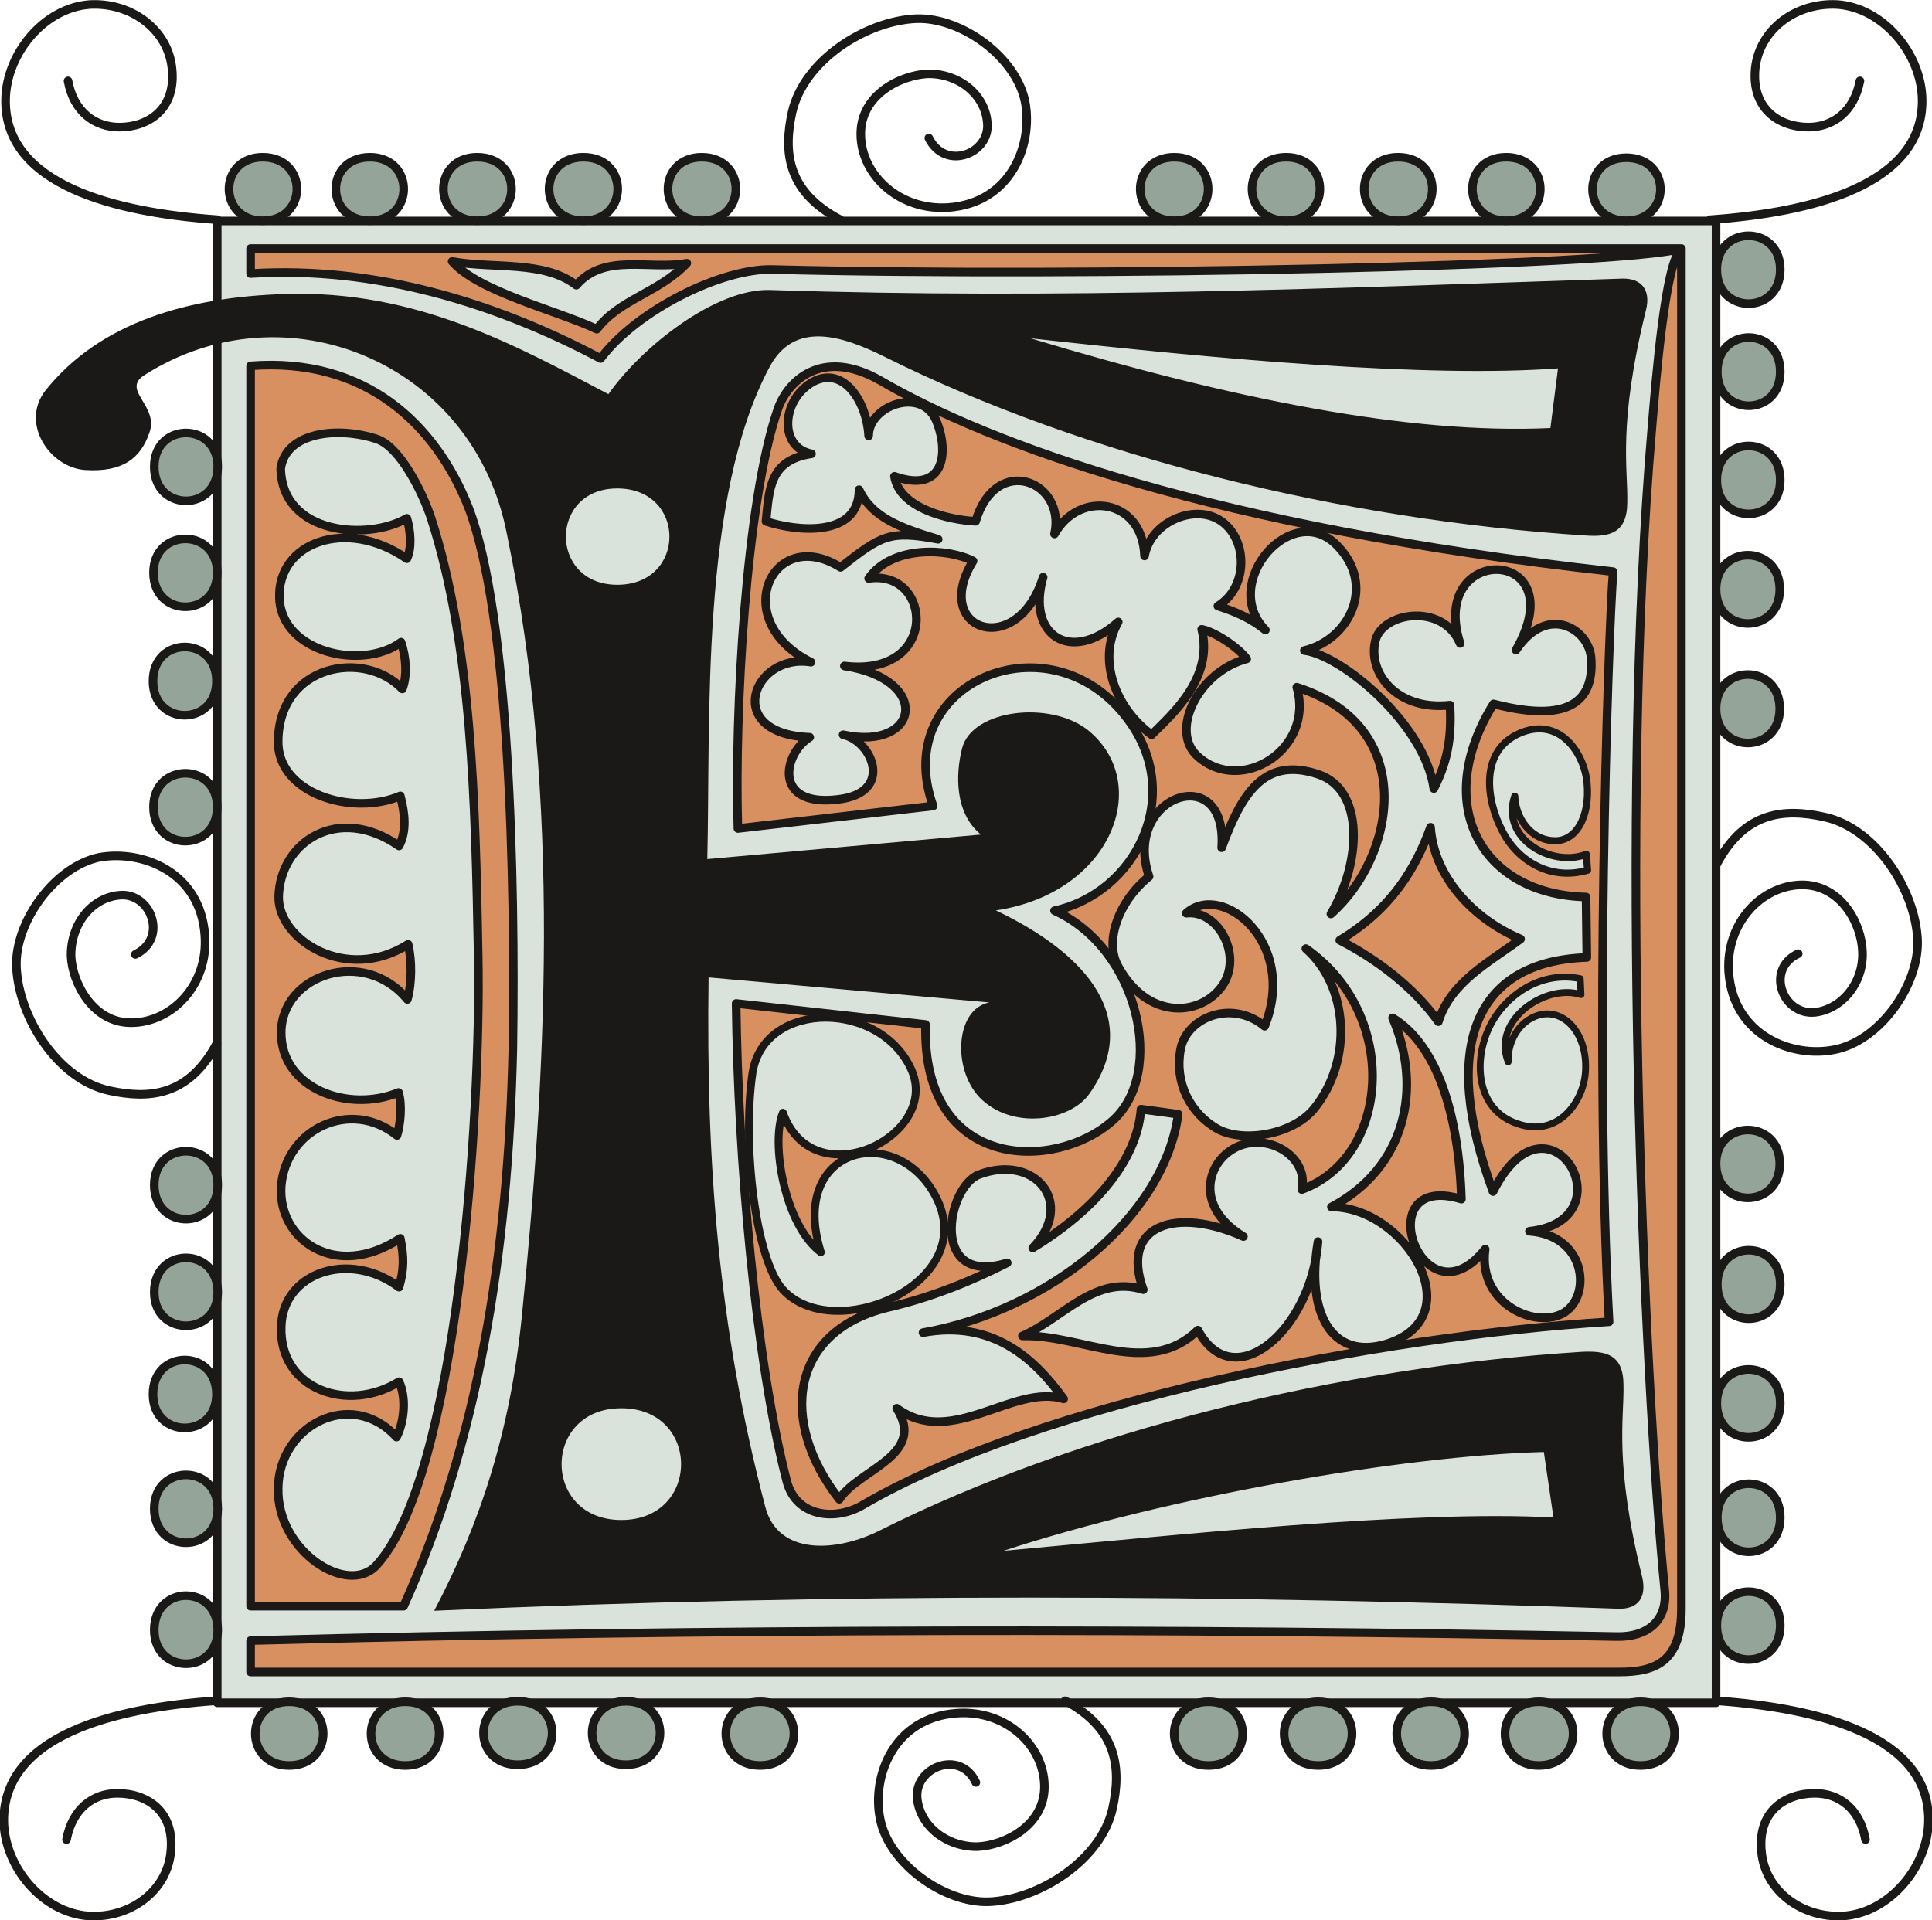
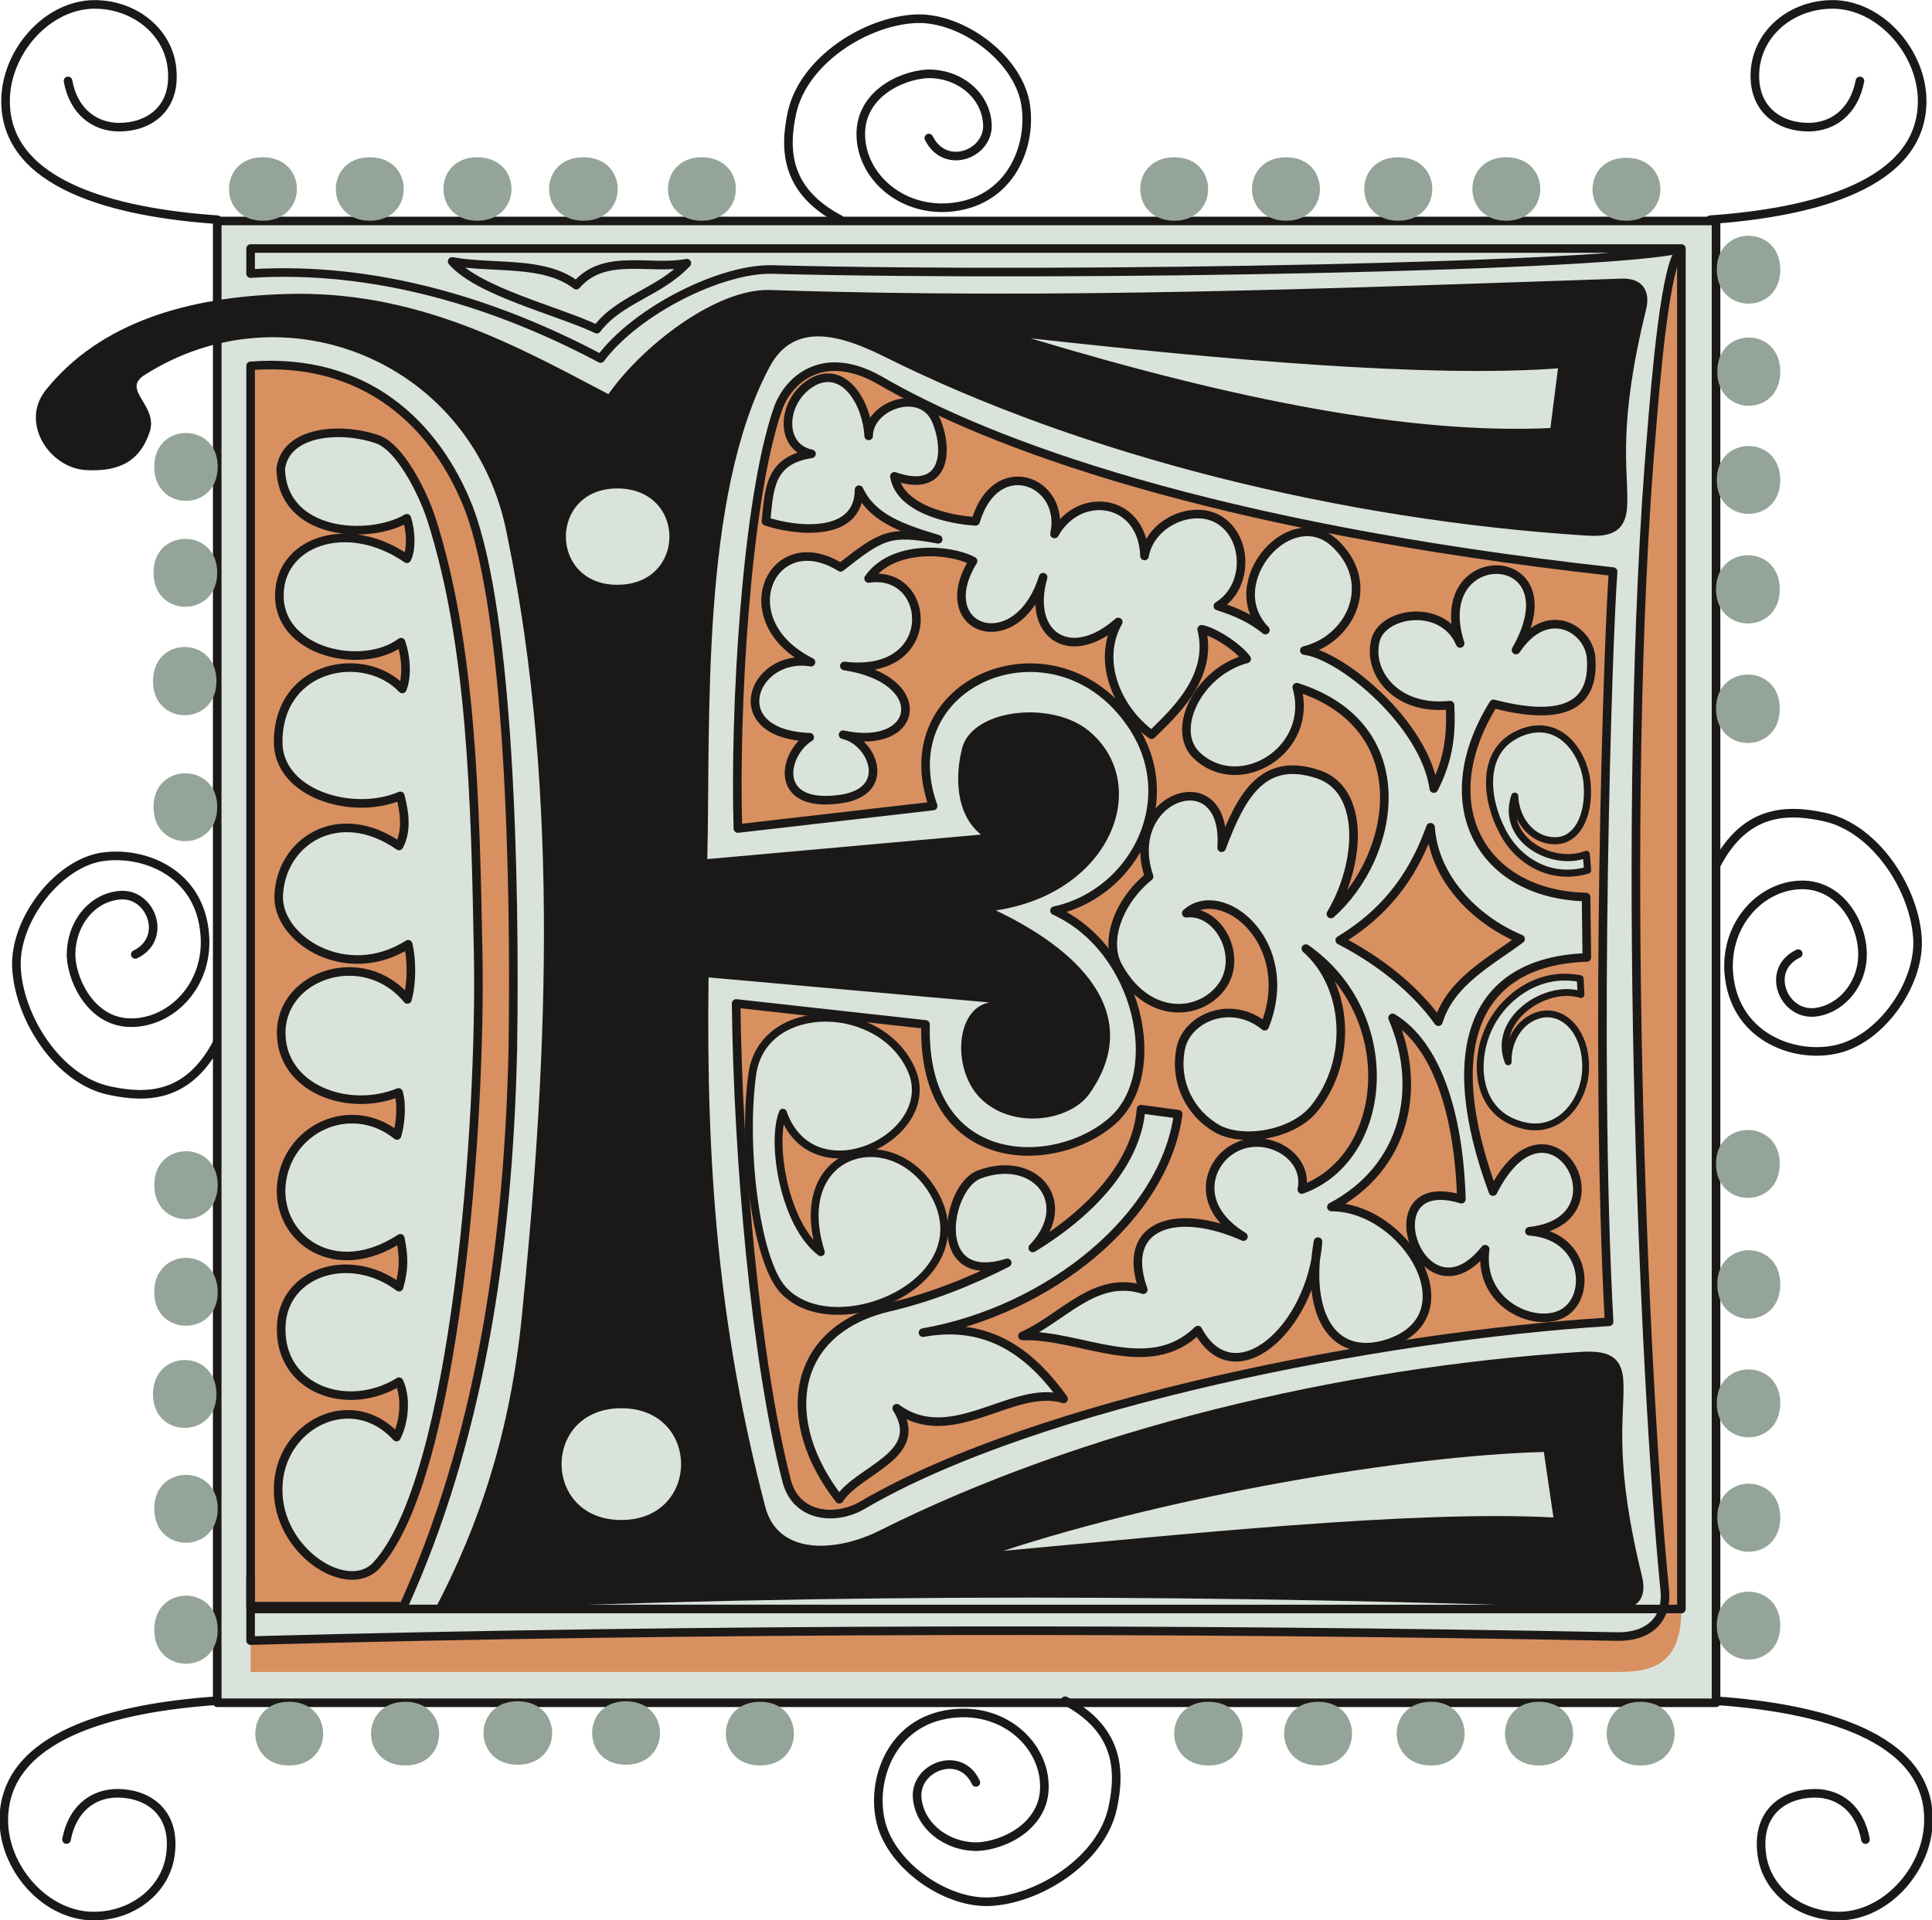
<svg xmlns="http://www.w3.org/2000/svg" xml:space="preserve" width="76.4mm" height="75.95mm" fill-rule="evenodd" stroke-linejoin="round" stroke-width="28.222" preserveAspectRatio="xMidYMid" version="1.2" viewBox="0 0 7640 7595">
  <defs class="ClipPathGroup">
    <clipPath id="a" clipPathUnits="userSpaceOnUse">
      <path d="M0 0h7640v7595H0z" />
    </clipPath>
  </defs>
  <g class="SlideGroup">
    <g class="Slide" clip-path="url(#a)">
      <g class="Page">
        <g class="com.sun.star.drawing.PolyPolygonShape">
          <path fill="none" d="M842 857h5962v5896H842z" class="BoundingBox" />
          <path fill="#D9E3DC" d="M859 874h5927v5861H859V874Z" />
          <path fill="none" stroke="#1B1918" stroke-linecap="round" stroke-width="34" d="M859 874h5927v5861H859V874Z" />
        </g>
        <g fill="none" class="com.sun.star.drawing.OpenBezierShape">
          <path d="M-2 0h7647v7597H-2z" class="BoundingBox" />
          <path stroke="#1B1918" stroke-linecap="round" stroke-width="34" d="M858 4126c-112 211-269 221-424 188-206-43-361-292-369-490-7-179 153-397 328-433 168-30 399 56 417 308 15 196-130 344-288 346-154 3-236-157-241-263-2-127 81-231 191-241 124-13 195 170 63 234M263 7276c23-122 105-183 201-183 117 0 229 71 211 234-15 152-160 261-325 251-181-13-333-193-335-376-2-338 436-447 840-475m3357 0c210 112 221 272 188 424-44 206-293 364-491 371-177 5-396-152-429-330-33-165 53-399 305-416 195-13 343 129 345 287 3 157-157 236-264 241-122 2-228-81-239-191-12-124 171-195 232-63m3518 226c-22-122-104-183-200-183-117 0-229 71-211 234 15 152 160 261 325 251 180-13 333-193 335-376 5-338-437-447-840-475m2-3308c112-213 272-221 424-188 206 43 364 292 371 490 5 179-152 398-330 431-165 33-399-54-417-308-12-194 130-341 287-344 158-2 239 155 242 265 5 123-82 227-188 239-127 13-198-170-66-232m244-3452c-23 122-107 183-204 183-114 0-226-71-210-233 17-153 160-261 325-252 180 13 332 193 335 376 5 338-437 447-838 475m-3440 0c-214-112-224-272-191-424 46-206 292-363 493-371 178-5 394 152 429 330 31 165-53 399-305 417-195 12-343-130-345-287-3-158 155-236 264-242 124-2 226 82 236 191 15 124-165 196-231 63M269 320c22 122 106 183 203 183 114 0 226-71 208-233C665 120 522 9 355 18 175 31 25 211 22 394c-5 338 434 447 838 475" />
        </g>
        <g class="com.sun.star.drawing.ClosedBezierShape">
          <path fill="none" d="M588 605h6470v6396H588z" class="BoundingBox" />
          <path fill="#94A499" d="M1039 622c180 0 180 251 0 251-178 0-178-251 0-251Zm0 0Zm5448 6361c-178 0-178-252 0-252 180 0 180 252 0 252Zm0 0Zm553-5917c0 180-251 180-251 0 0-178 251-178 251 0Zm0 0ZM610 6447c0-181 251-181 251 0 0 178-251 178-251 0Zm0 0ZM4644 622c178 0 178 251 0 251-180 0-180-251 0-251Zm0 0ZM3006 6983c-181 0-181-252 0-252 178 0 178 252 0 252Zm0 0Zm4032-2380c0 180-252 180-252 0 0-178 252-178 252 0Zm0 0ZM607 3192c0-178 252-178 252 0 0 180-252 180-252 0Zm0 0Zm856-2570c178 0 178 251 0 251-180 0-180-251 0-251Zm0 0Zm4622 6361c-178 0-178-252 0-252 181 0 181 252 0 252Zm0 0Zm955-5513c0 180-249 180-249 0s249-180 249 0Zm0 0ZM610 5967c0-178 251-178 251 0 0 180-251 180-251 0Zm0 0ZM5086 622c178 0 178 251 0 251-180 0-180-251 0-251Zm0 0ZM2475 6980c-178 0-178-251 0-251 180 0 180 251 0 251Zm0 0Zm4565-1900c0 181-249 181-249 0 0-180 249-180 249 0Zm0 0ZM605 2694c0-180 251-180 251 0s-251 180-251 0Zm0 0ZM1887 622c181 0 181 251 0 251-178 0-178-251 0-251Zm0 0Zm3772 6361c-181 0-181-252 0-252 177 0 177 252 0 252Zm0 0Zm1381-5084c0 178-251 178-251 0 0-180 251-180 251 0Zm0 0ZM605 5515c0-181 251-181 251 0 0 177-251 177-251 0Zm0 0ZM5529 622c180 0 180 251 0 251-179 0-179-251 0-251Zm0 0ZM2047 6980c-180 0-180-251 0-251 182 0 182 251 0 251Zm0 0Zm4993-1430c0 180-251 180-251 0 0-178 251-178 251 0Zm0 0ZM607 2265c0-178 252-178 252 0 0 180-252 180-252 0Zm0 0ZM2307 622c181 0 181 251 0 251s-181-251 0-251Zm0 0Zm2906 6361c-180 0-180-252 0-252 178 0 178 252 0 252Zm0 0Zm1825-4652c0 180-252 180-252 0s252-180 252 0Zm0 0ZM610 5111c0-181 251-181 251 0 0 177-251 177-251 0Zm0 0ZM5956 622c180 0 180 251 0 251-178 0-178-251 0-251Zm0 0ZM1603 6983c-181 0-181-252 0-252 178 0 178 252 0 252Zm0 0Zm5437-981c0 181-249 181-249 0 0-178 249-178 249 0Zm0 0ZM610 1846c0-178 251-178 251 0 0 180-251 180-251 0Zm0 0ZM2775 622c180 0 180 251 0 251-178 0-178-251 0-251Zm0 0Zm2004 6361c-181 0-181-252 0-252 180 0 180 252 0 252Zm0 0Zm2259-4180c0 181-252 181-252 0 0-180 252-180 252 0Zm0 0ZM610 4687c0-178 251-178 251 0 0 180-251 180-251 0Zm0 0ZM6431 624c180 0 180 249 0 249-178 0-178-249 0-249Zm0 0ZM1143 6983c-178 0-178-252 0-252 180 0 180 252 0 252Zm0 0Zm5897-554c0 180-251 180-251 0 0-178 251-178 251 0Z" />
-           <path fill="none" stroke="#1B1918" stroke-linecap="round" stroke-width="34" d="M1039 622c180 0 180 251 0 251-178 0-178-251 0-251Zm5448 6361c-178 0-178-252 0-252 180 0 180 252 0 252Zm553-5917c0 180-251 180-251 0 0-178 251-178 251 0ZM610 6447c0-181 251-181 251 0 0 178-251 178-251 0ZM4644 622c178 0 178 251 0 251-180 0-180-251 0-251ZM3006 6983c-181 0-181-252 0-252 178 0 178 252 0 252Zm4032-2380c0 180-252 180-252 0 0-178 252-178 252 0ZM607 3192c0-178 252-178 252 0 0 180-252 180-252 0Zm856-2570c178 0 178 251 0 251-180 0-180-251 0-251Zm4622 6361c-178 0-178-252 0-252 181 0 181 252 0 252Zm955-5513c0 180-249 180-249 0s249-180 249 0ZM610 5967c0-178 251-178 251 0 0 180-251 180-251 0ZM5086 622c178 0 178 251 0 251-180 0-180-251 0-251ZM2475 6980c-178 0-178-251 0-251 180 0 180 251 0 251Zm4565-1900c0 181-249 181-249 0 0-180 249-180 249 0ZM605 2694c0-180 251-180 251 0s-251 180-251 0ZM1887 622c181 0 181 251 0 251-178 0-178-251 0-251Zm3772 6361c-181 0-181-252 0-252 177 0 177 252 0 252Zm1381-5084c0 178-251 178-251 0 0-180 251-180 251 0ZM605 5515c0-181 251-181 251 0 0 177-251 177-251 0ZM5529 622c180 0 180 251 0 251-179 0-179-251 0-251ZM2047 6980c-180 0-180-251 0-251 182 0 182 251 0 251Zm4993-1430c0 180-251 180-251 0 0-178 251-178 251 0ZM607 2265c0-178 252-178 252 0 0 180-252 180-252 0ZM2307 622c181 0 181 251 0 251s-181-251 0-251Zm2906 6361c-180 0-180-252 0-252 178 0 178 252 0 252Zm1825-4652c0 180-252 180-252 0s252-180 252 0ZM610 5111c0-181 251-181 251 0 0 177-251 177-251 0ZM5956 622c180 0 180 251 0 251-178 0-178-251 0-251ZM1603 6983c-181 0-181-252 0-252 178 0 178 252 0 252Zm5437-981c0 181-249 181-249 0 0-178 249-178 249 0ZM610 1846c0-178 251-178 251 0 0 180-251 180-251 0ZM2775 622c180 0 180 251 0 251-178 0-178-251 0-251Zm2004 6361c-181 0-181-252 0-252 180 0 180 252 0 252Zm2259-4180c0 181-252 181-252 0 0-180 252-180 252 0ZM610 4687c0-178 251-178 251 0 0 180-251 180-251 0ZM6431 624c180 0 180 249 0 249-178 0-178-249 0-249ZM1143 6983c-178 0-178-252 0-252 180 0 180 252 0 252Zm5897-554c0 180-251 180-251 0 0-178 251-178 251 0Z" />
        </g>
        <g class="com.sun.star.drawing.ClosedBezierShape">
          <path fill="none" d="M142 1102h6374v5271H142z" class="BoundingBox" />
          <path fill="#1B1918" d="M3043 1452c97-183 282-127 455-41 788 394 1812 646 2770 707 96 7 167-8 167-132 3-133-38-305 74-760 20-79-18-126-94-124-1140 38-2223 83-3369 45-216-7-508 224-640 412-358-188-758-414-1281-396-381 12-729 111-945 381-101 129 15 304 155 315 150 10 221-46 256-148 38-106-111-167-22-226 558-358 1306-53 1436 630 218 1049 152 2163 58 3097-46 450-163 811-346 1159 1593-72 3125-64 4683-8 79 2 112-46 94-125-112-454-71-627-74-759 0-124-71-137-168-132-957 61-1982 310-2772 706-170 86-404 102-454-94-186-711-234-1354-224-2093l1110 99c-134 26-147 262-38 376 127 130 358 94 434-15 206-292 0-549-370-725 462-69 622-506 363-714-150-117-455-81-496 71-27 104-30 259 74 343l-1082 97c13-551-28-1433 246-1946Zm0 0Zm1032-114c800 241 1499 381 2056 355l30-236c-513 38-1332-35-2086-119Zm0 0Zm-107 4796c660-216 1578-376 2137-391l38 259c-556-30-1482 69-2175 132Zm0 0Zm-1511-564c315 0 315 442 0 442s-315-442 0-442Zm0 0Zm-16-3638c275 0 275 381 0 381-271 0-271-381 0-381Z" />
        </g>
        <g class="com.sun.star.drawing.ClosedBezierShape">
          <path fill="none" d="M974 966h5693v470H974z" class="BoundingBox" />
-           <path fill="#D99061" d="M991 983h5658c-244 71-2391 114-3595 83-201-5-536 161-679 352-414-220-892-367-1384-336v-99Z" />
          <path fill="none" stroke="#1B1918" stroke-linecap="round" stroke-width="34" d="M991 983h5658c-244 71-2391 114-3595 83-201-5-536 161-679 352-414-220-892-367-1384-336v-99Z" />
        </g>
        <g class="com.sun.star.drawing.ClosedBezierShape">
          <path fill="none" d="M2894 1433h3503v4574H2894z" class="BoundingBox" />
          <path fill="#D99061" d="M3076 1618c38-109 172-245 403-114 430 251 1312 581 2900 757-21 271-74 1906-16 2967-899 56-2254 318-2950 724-106 64-264 51-302-94-124-480-193-1282-200-1889l749 83c-15 582 513 582 739 381 213-188 104-680-229-831 320-69 517-455 290-757-305-414-945-147-770 343l-772 89c-14-455 31-1293 158-1659Z" />
          <path fill="none" stroke="#1B1918" stroke-linecap="round" stroke-width="34" d="M3076 1618c38-109 172-245 403-114 430 251 1312 581 2900 757-21 271-74 1906-16 2967-899 56-2254 318-2950 724-106 64-264 51-302-94-124-480-193-1282-200-1889l749 83c-15 582 513 582 739 381 213-188 104-680-229-831 320-69 517-455 290-757-305-414-945-147-770 343l-772 89c-14-455 31-1293 158-1659Z" />
        </g>
        <g class="com.sun.star.drawing.ClosedBezierShape">
          <path fill="none" d="M974 1427h1074v4945H974z" class="BoundingBox" />
          <path fill="#D99061" d="M991 1447c454-35 732 231 862 561 162 422 185 1467 175 2140-18 818-140 1560-432 2205H991V1447Z" />
          <path fill="none" stroke="#1B1918" stroke-linecap="round" stroke-width="34" d="M991 1447c454-35 732 231 862 561 162 422 185 1467 175 2140-18 818-140 1560-432 2205H991V1447Z" />
        </g>
        <g class="com.sun.star.drawing.ClosedBezierShape">
          <path fill="none" d="M974 971h5693v5660H974z" class="BoundingBox" />
          <path fill="#D99061" d="M991 6489c1806-49 3671-49 5402-16 121 3 203-63 190-185-84-851-180-3090-51-4592 15-180 54-675 117-708v5376c0 208-102 249-244 249H991v-124Z" />
-           <path fill="none" stroke="#1B1918" stroke-linecap="round" stroke-width="34" d="M991 6489c1806-49 3671-49 5402-16 121 3 203-63 190-185-84-851-180-3090-51-4592 15-180 54-675 117-708v5376c0 208-102 249-244 249H991v-124Z" />
+           <path fill="none" stroke="#1B1918" stroke-linecap="round" stroke-width="34" d="M991 6489c1806-49 3671-49 5402-16 121 3 203-63 190-185-84-851-180-3090-51-4592 15-180 54-675 117-708v5376H991v-124Z" />
        </g>
        <g class="com.sun.star.drawing.ClosedBezierShape">
          <path fill="none" d="M3153 4370h1524v1578H3153z" class="BoundingBox" />
          <path fill="#D9E3DC" d="m4512 4387 147 20c-55 407-509 776-1009 864 272-50 437 97 556 262-200-61-442 197-660 37 119 188-151 241-227 360-240-307-195-664 190-758 174-40 334-106 474-177-308 96-241-299-112-349 221-84 384 111 213 290 250-152 413-349 428-549Z" />
          <path fill="none" stroke="#1B1918" stroke-linecap="round" stroke-width="34" d="m4512 4387 147 20c-55 407-509 776-1009 864 272-50 437 97 556 262-200-61-442 197-660 37 119 188-151 241-227 360-240-307-195-664 190-758 174-40 334-106 474-177-308 96-241-299-112-349 221-84 384 111 213 290 250-152 413-349 428-549Z" />
        </g>
        <g class="com.sun.star.drawing.ClosedBezierShape">
          <path fill="none" d="M2946 4009h805v1193h-805z" class="BoundingBox" />
          <path fill="#D9E3DC" d="M3246 4953c-145-109-198-435-150-552 119 336 616 97 511-163-116-280-582-288-631 3-42 285 11 740 120 860 201 221 786-26 603-371-158-296-583-192-453 223Z" />
          <path fill="none" stroke="#1B1918" stroke-linecap="round" stroke-width="31" d="M3246 4953c-145-109-198-435-150-552 119 336 616 97 511-163-116-280-582-288-631 3-42 285 11 740 120 860 201 221 786-26 603-371-158-296-583-192-453 223Z" />
        </g>
        <g class="com.sun.star.drawing.ClosedBezierShape">
          <path fill="none" d="M5875 2869h418v600h-418z" class="BoundingBox" />
          <path fill="#D9E3DC" d="M6278 3442c-148 43-278-38-337-155-65-123-91-318 69-387 155-67 255 76 266 198 12 133-44 235-136 227-89-5-147-91-150-176-57 169 147 283 283 230l5 63Z" />
          <path fill="none" stroke="#1B1918" stroke-linecap="round" stroke-width="28" d="M6278 3442c-148 43-278-38-337-155-65-123-91-318 69-387 155-67 255 76 266 198 12 133-44 235-136 227-89-5-147-91-150-176-57 169 147 283 283 230l5 63Z" />
        </g>
        <g class="com.sun.star.drawing.ClosedBezierShape">
          <path fill="none" d="M5839 3851h446v621h-446z" class="BoundingBox" />
          <path fill="#D9E3DC" d="M6249 3871c-172-35-313 84-364 202-57 127-47 316 114 371 164 59 268-91 271-214 5-135-74-230-166-219-89 13-143 102-140 189-66-166 148-311 288-266l-3-63Z" />
          <path fill="none" stroke="#1B1918" stroke-linecap="round" stroke-width="27" d="M6249 3871c-172-35-313 84-364 202-57 127-47 316 114 371 164 59 268-91 271-214 5-135-74-230-166-219-89 13-143 102-140 189-66-166 148-311 288-266l-3-63Z" />
        </g>
        <g class="com.sun.star.drawing.ClosedBezierShape">
          <path fill="none" d="M1083 1694h828v4556h-828z" class="BoundingBox" />
          <path fill="#D9E3DC" d="M1705 2050c-33-100-122-282-214-313-148-50-361-32-381 117 7 264 348 284 499 196 15 50 20 119 0 160-240-166-514-64-504 157 10 216 330 285 481 173 20 58 25 134 5 185-149-157-486-99-491 204-5 211 294 300 483 219 18 68 26 140-5 198-242-168-471-15-476 201-2 172 269 342 512 188 15 63 15 154-3 218-171-208-499-99-499 132 0 219 262 318 464 236 15 51 7 127-6 170-183-147-440-27-458 201-14 208 211 376 471 206 15 74 15 122-5 193-196-147-461-59-466 158-7 247 264 341 466 216 28 59 23 153-10 219-179-196-466-46-468 203-5 249 274 427 388 305 319-346 415-1774 403-2412-11-617-26-1233-186-1730Z" />
          <path fill="none" stroke="#1B1918" stroke-linecap="round" stroke-width="34" d="M1705 2050c-33-100-122-282-214-313-148-50-361-32-381 117 7 264 348 284 499 196 15 50 20 119 0 160-240-166-514-64-504 157 10 216 330 285 481 173 20 58 25 134 5 185-149-157-486-99-491 204-5 211 294 300 483 219 18 68 26 140-5 198-242-168-471-15-476 201-2 172 269 342 512 188 15 63 15 154-3 218-171-208-499-99-499 132 0 219 262 318 464 236 15 51 7 127-6 170-183-147-440-27-458 201-14 208 211 376 471 206 15 74 15 122-5 193-196-147-461-59-466 158-7 247 264 341 466 216 28 59 23 153-10 219-179-196-466-46-468 203-5 249 274 427 388 305 319-346 415-1774 403-2412-11-617-26-1233-186-1730Z" />
        </g>
        <g class="com.sun.star.drawing.ClosedBezierShape">
          <path fill="none" d="M2969 1477h3343v3910H2969z" class="BoundingBox" />
          <path fill="#D9E3DC" d="M5507 4026c120 279 51 593-242 748 293 0 557 434 220 541-222 68-321-127-273-404-26 348-333 615-475 350-196 191-460 16-694 23 158-68 287-244 478-183-94-261 135-327 396-210-183-112-147-267-61-333 127-99 323 5 292 147 349-127 390-692 16-953 170 150 185 442 35 630-84 107-282 138-383 84-112-63-171-186-148-313 21-127 201-203 333-94 132-330-168-574-310-447 130-15 231 178 135 297-89 112-290 122-404-86-56-99 0-257 122-356-109-320 312-465 287-114 79-213 167-363 383-290 181 61 171 346 49 552 257-227 351-742-135-897 71 246-221 427-391 274-114-99 0-335 193-386-36-48-127-107-178-117 48 193-117 336-198 417-140-102-218-295-132-446-191 169-363 50-297-177-102 328-446 211-277-64-98-51-321-63-413 69 252-38 282 392-96 346 348 53 297 338-5 272 117 25 203 231-21 256-259 31-215-182-111-246-347-13-225-335 5-297-329-164-155-545 117-375 162-127 193-147 386-111-153-46-262-87-313-196 0 191-249 165-368 125 13-127 13-242 180-267-132-26-119-219 10-287 120-60 209 84 216 216 0-120 209-196 267-61 51 122 36 292-165 221 20 127 213 172 321 178 81-272 358-158 312 50 97-175 348-142 356 87 23-132 191-206 295-143 114 69 119 265-5 341 73 23 134 51 188 95-183-187 106-519 284-334 155 158 48 372-130 415 148 18 476 290 512 546 64-124 69-228 64-330-211 23-324-127-296-251 23-118 268-156 336 7-129-400 457-387 221 26 125-187 290-82 297 33 10 144-56 266-386 180-246 396-51 754 366 764l3 239c-445 15-582 356-371 926 223-443 543 114 144 157 221 16 247 249 140 320-109 71-345-30-315-249-251 315-468-312-94-198-10-335-96-610-272-717Zm0 0Zm181 15c-99-139-248-249-390-322 207-125 301-287 359-447 13 195 168 363 356 442-122 91-277 170-325 327Z" />
          <path fill="none" stroke="#1B1918" stroke-linecap="round" stroke-width="34" d="M5507 4026c120 279 51 593-242 748 293 0 557 434 220 541-222 68-321-127-273-404-26 348-333 615-475 350-196 191-460 16-694 23 158-68 287-244 478-183-94-261 135-327 396-210-183-112-147-267-61-333 127-99 323 5 292 147 349-127 390-692 16-953 170 150 185 442 35 630-84 107-282 138-383 84-112-63-171-186-148-313 21-127 201-203 333-94 132-330-168-574-310-447 130-15 231 178 135 297-89 112-290 122-404-86-56-99 0-257 122-356-109-320 312-465 287-114 79-213 167-363 383-290 181 61 171 346 49 552 257-227 351-742-135-897 71 246-221 427-391 274-114-99 0-335 193-386-36-48-127-107-178-117 48 193-117 336-198 417-140-102-218-295-132-446-191 169-363 50-297-177-102 328-446 211-277-64-98-51-321-63-413 69 252-38 282 392-96 346 348 53 297 338-5 272 117 25 203 231-21 256-259 31-215-182-111-246-347-13-225-335 5-297-329-164-155-545 117-375 162-127 193-147 386-111-153-46-262-87-313-196 0 191-249 165-368 125 13-127 13-242 180-267-132-26-119-219 10-287 120-60 209 84 216 216 0-120 209-196 267-61 51 122 36 292-165 221 20 127 213 172 321 178 81-272 358-158 312 50 97-175 348-142 356 87 23-132 191-206 295-143 114 69 119 265-5 341 73 23 134 51 188 95-183-187 106-519 284-334 155 158 48 372-130 415 148 18 476 290 512 546 64-124 69-228 64-330-211 23-324-127-296-251 23-118 268-156 336 7-129-400 457-387 221 26 125-187 290-82 297 33 10 144-56 266-386 180-246 396-51 754 366 764l3 239c-445 15-582 356-371 926 223-443 543 114 144 157 221 16 247 249 140 320-109 71-345-30-315-249-251 315-468-312-94-198-10-335-96-610-272-717Z" />
          <path fill="none" stroke="#1B1918" stroke-linecap="round" stroke-width="34" d="M5688 4041c-99-139-248-249-390-322 207-125 301-287 359-447 13 195 168 363 356 442-122 91-277 170-325 327Z" />
        </g>
        <g class="com.sun.star.drawing.ClosedBezierShape">
-           <path fill="none" d="M1771 1017h963v303h-963z" class="BoundingBox" />
          <path fill="#D9E3DC" d="M1788 1034c162 30 363-5 491 94 111-129 289-59 437-87-112 118-265 141-356 261-156-74-468-148-572-268Z" />
          <path fill="none" stroke="#1B1918" stroke-linecap="round" stroke-width="34" d="M1788 1034c162 30 363-5 491 94 111-129 289-59 437-87-112 118-265 141-356 261-156-74-468-148-572-268Z" />
        </g>
      </g>
    </g>
  </g>
</svg>